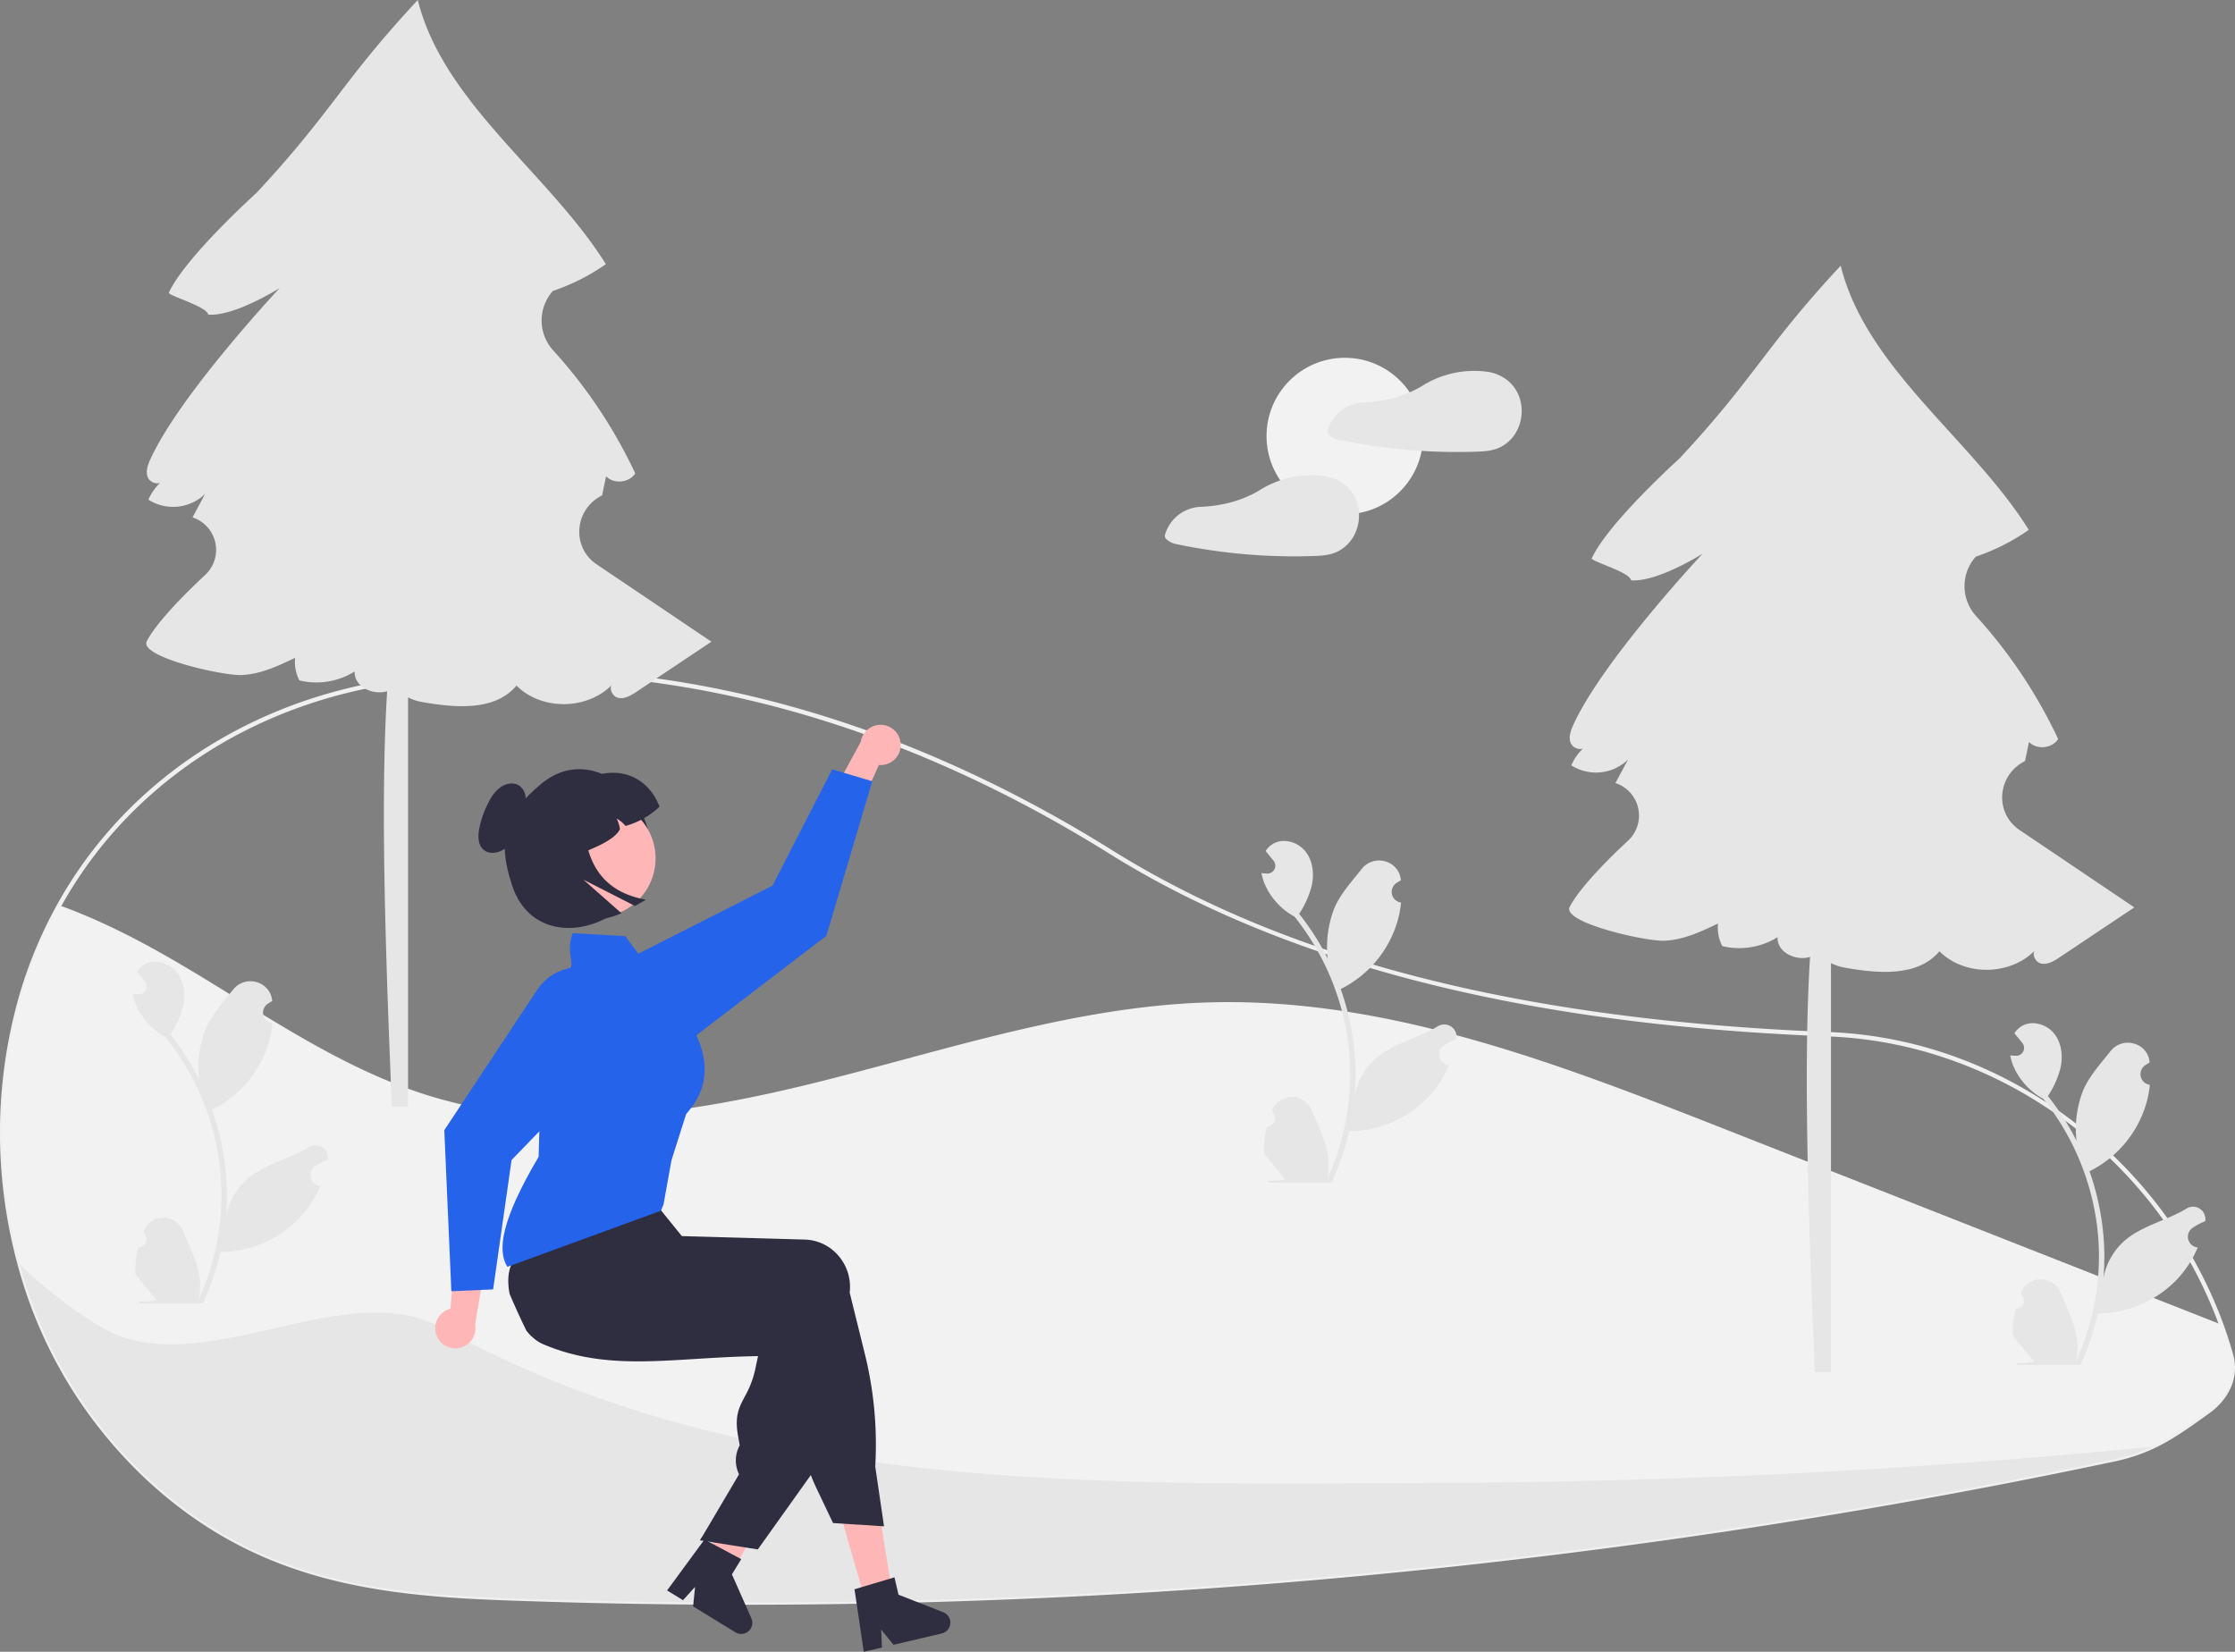
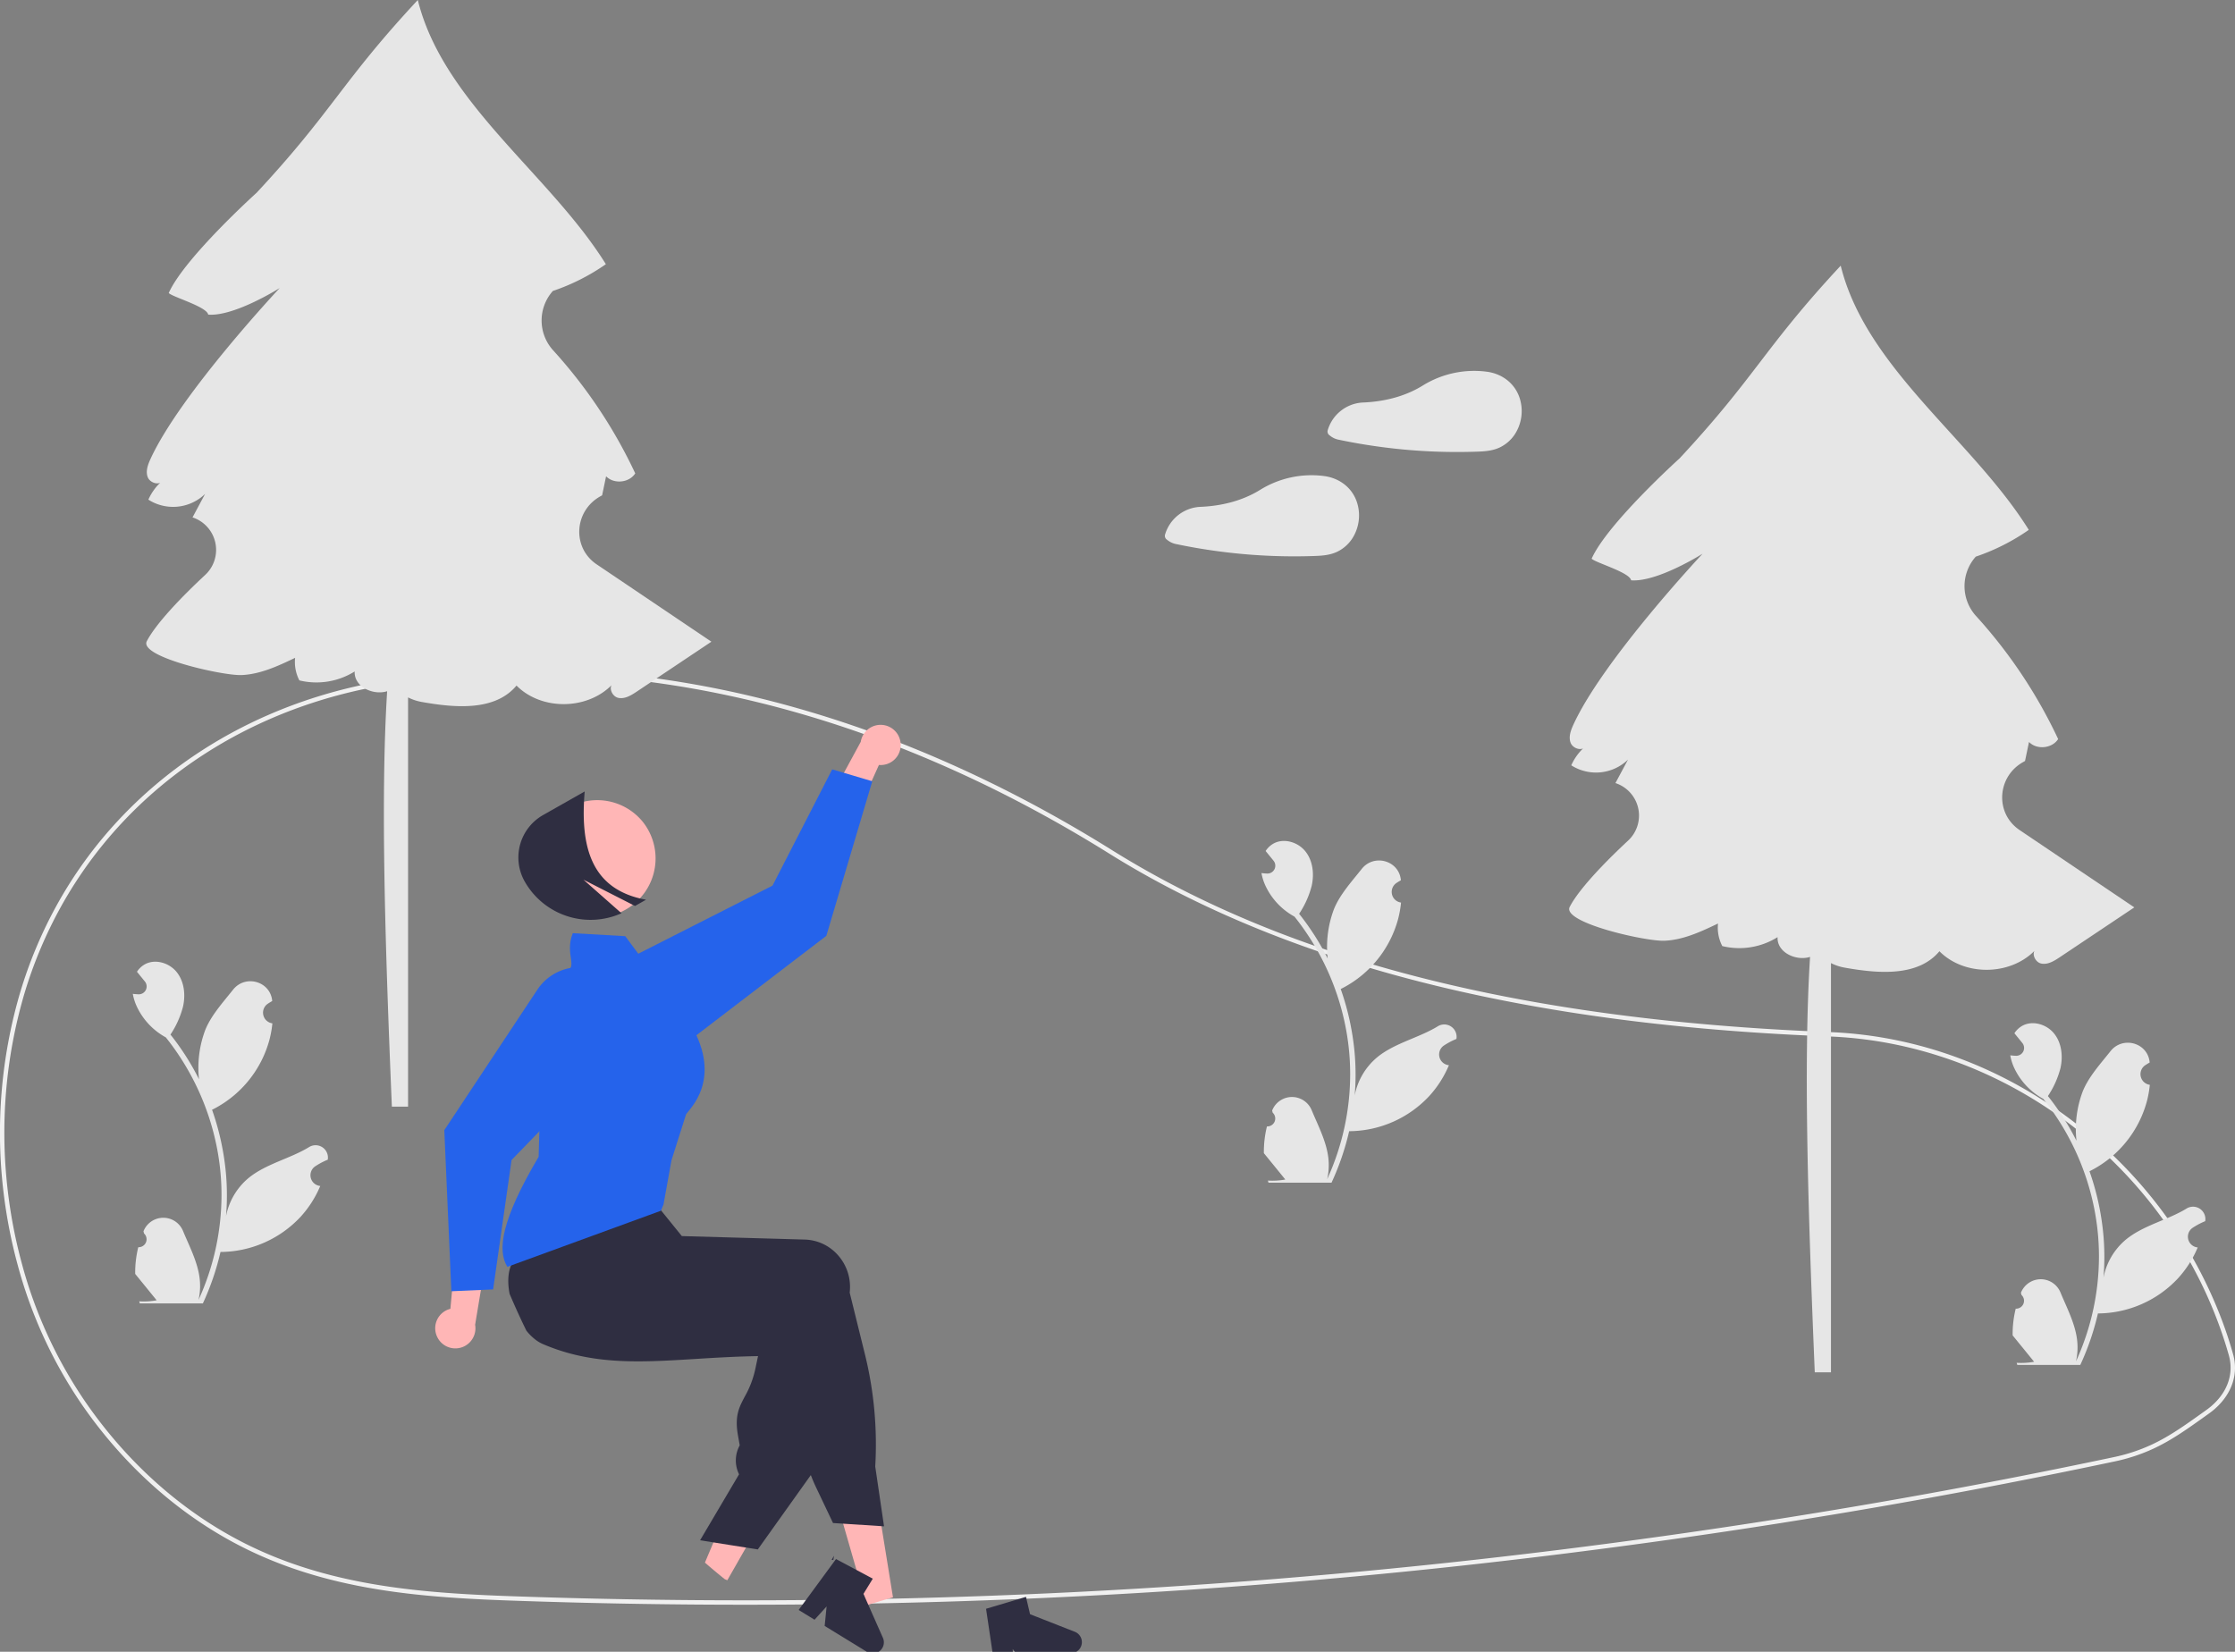
<svg xmlns="http://www.w3.org/2000/svg" width="1017.831" height="752.269">
  <rect width="100%" height="100%" fill="#808080" stroke="none" />
  <path fill="#f0f0f0" d="M339.095 730.85q-46.605 0-93.07-1.45c-44.263-1.38-90.032-2.807-132.573-23.298-29.76-14.333-56.116-37.33-76.22-66.504a207.8 207.8 0 0 1-29.21-63.605 229 229 0 0 1-6.449-33.286 226.4 226.4 0 0 1 7.545-90.493 202 202 0 0 1 16.974-40.4C57.115 356.02 113.7 318.566 181.337 309.06a9 9 0 0 1 1.685-.032c.304.014.607.03.916.018l.398-.11a22 22 0 0 1 3.133-.698c104.315-13.487 214.59 13.802 318.897 78.914 80.65 50.35 187.533 77.464 326.76 82.889l1.976.09c38.757 1.933 76.247 15.81 108.42 40.133a203.7 203.7 0 0 1 68.954 92.624 188 188 0 0 1 4.473 13.8c2.512 8.883-.4 17.859-7.993 24.69v.01l-.346.31a37 37 0 0 1-2.611 2.055l-1.056.756c-8.897 6.365-15.925 11.393-24.335 15.299a82 82 0 0 1-17.754 5.82 2957 2957 0 0 1-102.405 19.798c-66.076 11.57-133.893 21.115-201.566 28.368a3004 3004 0 0 1-319.788 17.056M182.231 311.004a5 5 0 0 0-.621.037c-67.005 9.419-123.054 46.504-153.77 101.745a200 200 0 0 0-16.806 40 224.4 224.4 0 0 0-7.475 89.687 227 227 0 0 0 6.392 32.994 205.8 205.8 0 0 0 28.928 62.996c19.907 28.889 45.994 51.654 75.441 65.836 42.16 20.307 87.713 21.728 131.767 23.101a3001.5 3001.5 0 0 0 412.582-15.594c67.63-7.25 135.402-16.788 201.435-28.351 34-5.948 68.43-12.603 102.335-19.783a80 80 0 0 0 17.326-5.679c8.242-3.826 15.202-8.807 24.014-15.111l1.056-.755a35 35 0 0 0 2.255-1.76l.208-.19c7.241-6.34 10.057-14.702 7.726-22.945a186 186 0 0 0-4.426-13.656c-27.278-74.746-97.843-127.57-175.592-131.447l-1.966-.09c-63.596-2.479-119.248-9.344-170.128-20.99-60.739-13.903-113.765-34.83-157.606-62.2-103.909-64.863-213.723-92.05-317.582-78.627a20 20 0 0 0-2.854.642l-.717.175a12 12 0 0 1-1.223-.013c-.24-.01-.472-.022-.7-.022" />
-   <path fill="#e6e6e6" d="M1007.956 640.93v.01c-.81.7-1.66 1.37-2.54 2-14.68 10.51-24.71 17.88-42.77 21.71q-51 10.8-102.37 19.79-100.215 17.55-201.5 28.36a2994 2994 0 0 1-412.72 15.6c-45.88-1.43-90.13-2.95-132.17-23.2-30.73-14.8-56.55-38.19-75.83-66.17-19.55-28.37-31.44-61.94-35.49-96.44a99.1 99.1 0 0 1 29.97-7.8c35.88-3.42 71.19 9.72 103.82 25.01 32.64 15.28 64.69 33.14 100.03 40.19 52.08 10.39 105.84-3.74 155.77-21.83s99.08-40.43 151.74-47.26c70.63-9.17 141.5 10.24 210.08 29.46q109.575 30.705 219.16 61.42c10.44 2.92 21.27 6.05 29.41 13.21a36.2 36.2 0 0 1 5.41 5.94" />
-   <path fill="#f2f2f2" d="M1007.956 640.93v.01c-.81.7-1.66 1.37-2.54 2-9.2 6.58-16.57 11.94-25.23 15.96q-44.655 4.395-89.43 7.61-115.245 8.265-230.94 8.79c-156.47.8-320.98 5.7-457.98-70.3-45.585-25.288-111.62 26.57-156.78-1.16a208.6 208.6 0 0 1-36.07-28.11 227 227 0 0 1-6.42-33.14 224.7 224.7 0 0 1 7.51-90.09 200.4 200.4 0 0 1 16.89-40.2c20.98 7.53 41.1 18.37 60.25 29.85 35.12 21.03 69.27 44.91 108.38 56.95 57.65 17.75 120.02 7.99 178.52-6.69s116.61-34.24 176.9-35.89c80.86-2.21 158.69 27.9 233.96 57.53q113.265 44.595 226.56 89.18 2.49 6.765 4.45 13.73c2.67 9.44-1.2 17.99-8.03 23.97" />
  <path fill="#e6e6e6" d="M271.724 257.027c-11.373-7.667-10.26-24.442 1.766-31.035q.367-.201.72-.416l1.808-8.66c3.548 3.685 10.525 2.99 13.275-1.323a225.5 225.5 0 0 0-37.411-56.066 20.205 20.205 0 0 1-.29-26.802l.172-.205a95.7 95.7 0 0 0 24.154-12.197C250.428 79.37 201.823 46.834 190.27 0c-34.757 37.325-38.659 50.47-73.415 87.795 0 0-32.911 29.697-40.015 45.657 1.746 1.833 17.372 6.233 17.973 9.837 11.916.956 32.562-12.106 32.562-12.106s-45.062 48.04-58.743 77.632c-1.232 2.664-2.402 5.707-1.37 8.455.824 2.195 3.78 3.46 5.684 2.588a24.4 24.4 0 0 0-5.377 7.699 20.936 20.936 0 0 0 25.828-2.602l-5.717 10.681.004.008a15.567 15.567 0 0 1 5.77 26.19c-11.824 10.999-22.63 22.56-26.589 30.172-3.725 7.162 34.52 15.795 43.121 15.441s16.643-4.134 24.412-7.843a18.06 18.06 0 0 0 1.947 10.276 32.86 32.86 0 0 0 25.17-4.069c-.344 7.085 8.593 10.997 14.796 8.99-3.097 48.99-.831 117.784 2.144 189.199h7.381V317.626a22.3 22.3 0 0 0 6.235 2.072c15.102 2.681 33.326 4.311 43.153-7.466 11.31 11.405 32.037 11.189 43.282-.176-1.107 1.96.587 5.26 3.092 5.78 2.953.613 5.826-1.142 8.333-2.818l34.05-22.764c-14.007-9.441-33.902-22.854-52.257-35.227" />
-   <circle cx="612.423" cy="198.588" r="35.64" fill="#f2f2f2" />
  <path fill="#e6e6e6" d="M692.194 181.714c-2.062-6.905-7.885-11.413-14.922-12.402-.078-.01-.151.004-.228-.001a2 2 0 0 0-.304-.07 44.46 44.46 0 0 0-28.616 6.229c-8.25 5.15-17.86 7.48-27.578 7.857l-.172.008a17.61 17.61 0 0 0-15.751 12.696 2.07 2.07 0 0 0 .92 2.26 9 9 0 0 0 3.723 1.891q4.44.94 8.912 1.723 8.725 1.527 17.542 2.47a261 261 0 0 0 35.93 1.357c3.994-.124 7.847-.257 11.506-2.02a17.1 17.1 0 0 0 6.601-5.76 19.42 19.42 0 0 0 2.437-16.238m-74.075 47.52c-2.062-6.905-7.886-11.413-14.922-12.402-.078-.01-.151.004-.229-.001a2 2 0 0 0-.304-.07 44.46 44.46 0 0 0-28.615 6.229c-8.25 5.15-17.86 7.48-27.578 7.857l-.173.008a17.61 17.61 0 0 0-15.75 12.696 2.07 2.07 0 0 0 .92 2.26 9 9 0 0 0 3.723 1.891q4.44.94 8.912 1.723 8.725 1.527 17.542 2.47a261 261 0 0 0 35.93 1.357c3.994-.124 7.846-.257 11.506-2.02a17.1 17.1 0 0 0 6.601-5.76 19.42 19.42 0 0 0 2.437-16.238m301.605 148.793c-11.373-7.667-10.26-24.442 1.766-31.035q.367-.201.72-.416l1.808-8.66c3.548 3.685 10.525 2.99 13.275-1.323a225.5 225.5 0 0 0-37.411-56.066 20.205 20.205 0 0 1-.29-26.802l.172-.205a95.7 95.7 0 0 0 24.154-12.197C898.428 200.37 849.823 167.834 838.27 121c-34.757 37.325-38.659 50.47-73.415 87.795 0 0-32.911 29.697-40.015 45.657 1.746 1.833 17.372 6.233 17.973 9.837 11.916.956 32.562-12.106 32.562-12.106s-45.062 48.04-58.743 77.632c-1.232 2.664-2.402 5.707-1.37 8.455.824 2.195 3.78 3.46 5.684 2.588a24.4 24.4 0 0 0-5.377 7.699 20.936 20.936 0 0 0 25.828-2.602l-5.717 10.681.004.008a15.567 15.567 0 0 1 5.77 26.19c-11.824 10.999-22.63 22.559-26.589 30.172-3.725 7.162 34.52 15.795 43.121 15.441s16.643-4.134 24.412-7.843a18.06 18.06 0 0 0 1.947 10.276 32.86 32.86 0 0 0 25.17-4.069c-.344 7.085 8.593 10.997 14.796 8.99-3.097 48.99-.831 117.784 2.144 189.199h7.381V438.626a22.3 22.3 0 0 0 6.235 2.072c15.102 2.681 33.326 4.311 43.153-7.466 11.31 11.405 32.037 11.189 43.282-.176-1.107 1.96.587 5.26 3.092 5.78 2.953.613 5.826-1.142 8.333-2.818l34.05-22.764c-14.007-9.441-33.902-22.854-52.257-35.227M62.97 568.018a3.613 3.613 0 0 0 2.619-6.263l-.248-.984.099-.237a9.703 9.703 0 0 1 17.898.067c2.928 7.05 6.655 14.113 7.572 21.568a28.7 28.7 0 0 1-.504 9.872 115.1 115.1 0 0 0 10.47-47.799 111 111 0 0 0-.69-12.392q-.57-5.06-1.583-10.047a116.4 116.4 0 0 0-23.087-49.342 31 31 0 0 1-12.886-13.369 23.6 23.6 0 0 1-2.15-6.458 29 29 0 0 0 1.893.175l.596.03.074.004a3.58 3.58 0 0 0 2.94-5.832l-.813-1c-.411-.514-.833-1.018-1.244-1.532a2 2 0 0 1-.134-.154c-.473-.586-.946-1.162-1.42-1.748a10.35 10.35 0 0 1 3.395-3.28c4.74-2.777 11.28-.854 14.705 3.434 3.435 4.288 4.083 10.304 2.89 15.662a41.5 41.5 0 0 1-5.738 12.793c.257.33.524.648.781.977a117 117 0 0 1 12.23 19.375 48.7 48.7 0 0 1 2.908-22.625c2.784-6.714 8-12.37 12.595-18.175 5.519-6.972 16.835-3.93 17.807 4.91l.028.256q-1.024.578-2.004 1.226a4.901 4.901 0 0 0 1.976 8.92l.1.015a49 49 0 0 1-1.286 7.291 50.2 50.2 0 0 1-25 31.468c-.4.206-.792.412-1.193.607a116.5 116.5 0 0 1 4.402 15.889 118 118 0 0 1 2.036 14.407 113.4 113.4 0 0 1-.082 18.316l.03-.216a29.97 29.97 0 0 1 10.233-17.308c7.874-6.469 19-8.85 27.495-14.05a5.625 5.625 0 0 1 8.615 5.473l-.035.227a33 33 0 0 0-3.691 1.779q-1.024.577-2.004 1.225a4.901 4.901 0 0 0 1.976 8.92l.1.015.205.03a48.8 48.8 0 0 1-8.977 14.059 50.25 50.25 0 0 1-36.446 15.991h-.01a119.6 119.6 0 0 1-8.032 23.447H63.689c-.103-.319-.195-.648-.288-.967a32.6 32.6 0 0 0 7.94-.473c-2.13-2.612-4.258-5.244-6.387-7.857a2 2 0 0 1-.134-.154c-1.08-1.337-2.17-2.663-3.25-4v-.002a47.8 47.8 0 0 1 1.4-12.164" />
  <path fill="#e6e6e6" d="M917.97 596.018a3.613 3.613 0 0 0 2.619-6.263l-.248-.984.099-.237a9.703 9.703 0 0 1 17.898.067c2.928 7.05 6.655 14.113 7.572 21.568a28.7 28.7 0 0 1-.504 9.872 115.1 115.1 0 0 0 10.47-47.799 111 111 0 0 0-.69-12.392q-.57-5.06-1.583-10.047a116.4 116.4 0 0 0-23.087-49.342 31 31 0 0 1-12.886-13.369 23.6 23.6 0 0 1-2.15-6.458 29 29 0 0 0 1.893.175l.596.03.074.004a3.58 3.58 0 0 0 2.94-5.832l-.813-1c-.411-.514-.833-1.018-1.244-1.532a2 2 0 0 1-.134-.154c-.473-.586-.946-1.162-1.419-1.748a10.35 10.35 0 0 1 3.394-3.28c4.74-2.777 11.28-.854 14.705 3.434 3.435 4.288 4.083 10.304 2.89 15.662a41.5 41.5 0 0 1-5.738 12.793c.257.33.524.648.781.977a117 117 0 0 1 12.23 19.375 48.7 48.7 0 0 1 2.908-22.625c2.784-6.714 8-12.37 12.595-18.175 5.519-6.972 16.835-3.93 17.807 4.91l.028.256q-1.024.578-2.004 1.226a4.901 4.901 0 0 0 1.976 8.92l.1.015a49 49 0 0 1-1.286 7.291 50.2 50.2 0 0 1-25 31.468c-.4.206-.791.412-1.192.607a119.6 119.6 0 0 1 6.437 30.296 113.4 113.4 0 0 1-.082 18.316l.03-.216a29.97 29.97 0 0 1 10.233-17.308c7.875-6.469 19-8.85 27.495-14.05a5.625 5.625 0 0 1 8.615 5.473l-.034.227a33 33 0 0 0-3.692 1.779q-1.024.577-2.004 1.225a4.901 4.901 0 0 0 1.976 8.92l.1.015.205.03a48.8 48.8 0 0 1-8.977 14.059 50.25 50.25 0 0 1-36.446 15.991h-.01a119.6 119.6 0 0 1-8.032 23.447h-28.692c-.103-.319-.195-.648-.288-.967a32.6 32.6 0 0 0 7.94-.473c-2.13-2.612-4.258-5.245-6.387-7.857a2 2 0 0 1-.134-.154c-1.08-1.337-2.17-2.663-3.25-4v-.002a47.8 47.8 0 0 1 1.4-12.164m-341-83a3.613 3.613 0 0 0 2.619-6.263l-.248-.984.099-.237a9.703 9.703 0 0 1 17.898.067c2.928 7.05 6.655 14.113 7.572 21.568a28.7 28.7 0 0 1-.504 9.872 115.1 115.1 0 0 0 10.47-47.799 111 111 0 0 0-.69-12.392q-.57-5.06-1.583-10.047a116.4 116.4 0 0 0-23.087-49.342 31 31 0 0 1-12.886-13.369 23.6 23.6 0 0 1-2.15-6.458 29 29 0 0 0 1.893.175l.596.03.074.004a3.58 3.58 0 0 0 2.94-5.832l-.813-1c-.411-.514-.833-1.018-1.244-1.532a2 2 0 0 1-.134-.154c-.473-.586-.946-1.162-1.419-1.748a10.35 10.35 0 0 1 3.394-3.28c4.74-2.777 11.28-.854 14.705 3.434 3.435 4.288 4.083 10.304 2.89 15.662a41.5 41.5 0 0 1-5.738 12.793c.257.33.524.648.781.977a117 117 0 0 1 12.23 19.375 48.7 48.7 0 0 1 2.908-22.625c2.784-6.714 8-12.37 12.595-18.175 5.519-6.972 16.835-3.93 17.807 4.91l.028.256q-1.024.578-2.004 1.226a4.901 4.901 0 0 0 1.976 8.92l.1.015a49 49 0 0 1-1.286 7.291 50.2 50.2 0 0 1-25 31.468c-.4.206-.792.412-1.193.607a119.6 119.6 0 0 1 6.438 30.296 113.4 113.4 0 0 1-.082 18.316l.03-.216a29.97 29.97 0 0 1 10.233-17.308c7.874-6.469 19-8.85 27.495-14.05a5.625 5.625 0 0 1 8.615 5.473l-.035.227a33 33 0 0 0-3.691 1.779q-1.024.577-2.004 1.225a4.901 4.901 0 0 0 1.976 8.92l.1.015.205.03a48.8 48.8 0 0 1-8.977 14.059 50.25 50.25 0 0 1-36.446 15.991h-.01a119.6 119.6 0 0 1-8.032 23.447h-28.692c-.103-.319-.195-.648-.288-.967a32.6 32.6 0 0 0 7.94-.473c-2.13-2.612-4.258-5.244-6.387-7.856a2 2 0 0 1-.134-.155c-1.08-1.337-2.17-2.663-3.25-4v-.002a47.8 47.8 0 0 1 1.4-12.164" />
  <path fill="#ffb6b6" d="m394.662 731.045 12.006-3.57-7.942-49.08-17.721 5.269zm-73.635-19.372c.731.637 1.463 1.265 2.204 1.895a304 304 0 0 0 6.723 5.57l-.003.024.048.016.015.011 1.213.512 2.57-4.501 1.185-2.073 1.676-2.937 3.07-5.371 16.16-28.282-17.024-7.176-1.094 2.608-.008-.001-.541 1.292-10.166 24.123-2.075 4.932-.066.15-1.248 2.945-1.076 2.552-1.2 2.852Z" />
  <path fill="#2f2e41" d="M232.078 589.274c.837 1.981 1.7 3.958 2.575 5.92q2.435 5.479 5.065 10.837c-.001.008.007.01.014.019a23.4 23.4 0 0 0 3.842 3.86c.058.06.127.105.186.156a16.2 16.2 0 0 0 3.424 2.047c.44.187.89.376 1.33.564a94 94 0 0 0 4.766 1.805q4.23 1.464 8.448 2.48c.225.062.452.114.68.167 11.594 2.72 23.234 3.142 35.514 2.76 6.063-.183 12.284-.568 18.726-.967a884 884 0 0 1 6.356-.389c.16-.008.331-.023.5-.03a691 691 0 0 1 9.33-.489c3.996-.182 8.11-.32 12.374-.393l-1.22 5.799a44.5 44.5 0 0 1-4.853 12.703c-2.592 4.9-4.643 8.778-3.035 17.78l.772 4.358a14.29 14.29 0 0 0-.527 12.716l.219.48L319.9 699.67l-1.08 1.829 6.092.964 7.492 1.195 12.699 2.012 24.145-33.859 1.155-1.615.014-.09 9.296-70.944c.074-.627.125-1.266.141-1.902a21.75 21.75 0 0 0-5.883-15.757 20.94 20.94 0 0 0-14.737-6.653l-6.4-.182-13.076-.374-9.212-.257-.184-.004-27.165-.773-.677-8.09-.331-.188-10.557-5.882-36.51-20.347-.094-.048-2.401-1.339-.382.444a13 13 0 0 0-.332.401 77 77 0 0 0-8.376 13.246 226 226 0 0 0-10.327 23.55q-.196.524-.352.953l-.04.087a4 4 0 0 1-.089.246c-1.483 3.58-1.58 8.221-.652 12.982" />
-   <path fill="#2f2e41" d="M234.565 562.98c.206-.505.446-1.013.692-1.504a114 114 0 0 1 6.362-10.774c2.61-3.957 5.654-8.156 9.2-12.662q2.573-3.273 5.495-6.785 1.463-1.76 3.029-3.58a2 2 0 0 1 .135-.163l.3-.356 37.538 11.207-.018 5.14 2.723 7.283-.185.214c.008.001.01-.007 0 0v-1l1 1 9.678 11.958.067.003 21.627.61 22.288.63 11.972.342a20.93 20.93 0 0 1 14.737 6.654 21.76 21.76 0 0 1 5.883 15.756 21 21 0 0 1-.129 1.77l6.914 27.979a171.3 171.3 0 0 1 4.714 51.203l4.007 27.233-1.173-.076-17.453-1.126-4.61-.293-7.689-16.185a78 78 0 0 1-2.417-5.644 79 79 0 0 1-3.011-9.587l-13.48-54.911q-2.577.033-5.099.033-11.667.043-22.316-.45c-23.086-1.06-42.76-3.975-59.906-8.892q-7.224-2.065-13.867-4.617-2.437-.928-4.796-1.928a47 47 0 0 1-1.095-.459 21.18 21.18 0 0 1-12.468-15.992 21.6 21.6 0 0 1 1.351-12.03m157.738 159.882 12.993-3.875 2.038-.61 1.848 7.906 20.383 7.994a5.073 5.073 0 0 1-.69 9.664l-21.97 5.151-5.616-6.932.354 8.166-8.275 1.942-4.223-28.46Zm-72.402-23.194-1.08 1.829.771.122zm3.831 3.034 11.959 6.388 1.877 1-4.25 6.92 8.86 20.02a5.073 5.073 0 0 1-7.291 6.382l-19.235-11.797.886-8.877-5.494 6.05-7.246-4.441 17.024-23.196Z" />
+   <path fill="#2f2e41" d="M234.565 562.98c.206-.505.446-1.013.692-1.504a114 114 0 0 1 6.362-10.774c2.61-3.957 5.654-8.156 9.2-12.662q2.573-3.273 5.495-6.785 1.463-1.76 3.029-3.58a2 2 0 0 1 .135-.163l.3-.356 37.538 11.207-.018 5.14 2.723 7.283-.185.214c.008.001.01-.007 0 0v-1l1 1 9.678 11.958.067.003 21.627.61 22.288.63 11.972.342a20.93 20.93 0 0 1 14.737 6.654 21.76 21.76 0 0 1 5.883 15.756 21 21 0 0 1-.129 1.77l6.914 27.979a171.3 171.3 0 0 1 4.714 51.203l4.007 27.233-1.173-.076-17.453-1.126-4.61-.293-7.689-16.185a78 78 0 0 1-2.417-5.644 79 79 0 0 1-3.011-9.587l-13.48-54.911q-2.577.033-5.099.033-11.667.043-22.316-.45q-7.224-2.065-13.867-4.617-2.437-.928-4.796-1.928a47 47 0 0 1-1.095-.459 21.18 21.18 0 0 1-12.468-15.992 21.6 21.6 0 0 1 1.351-12.03m157.738 159.882 12.993-3.875 2.038-.61 1.848 7.906 20.383 7.994a5.073 5.073 0 0 1-.69 9.664l-21.97 5.151-5.616-6.932.354 8.166-8.275 1.942-4.223-28.46Zm-72.402-23.194-1.08 1.829.771.122zm3.831 3.034 11.959 6.388 1.877 1-4.25 6.92 8.86 20.02a5.073 5.073 0 0 1-7.291 6.382l-19.235-11.797.886-8.877-5.494 6.05-7.246-4.441 17.024-23.196Z" />
  <path fill="#ffb6b6" d="M410.15 338.536a9.1 9.1 0 0 1-9.881 9.85l-13.301 29.472-8.98-14.202 14.007-25.81a9.148 9.148 0 0 1 18.156.69" />
  <path fill="#2563eb" d="m376.318 426.213-60.94 46.627a22.965 22.965 0 0 1-32.158-4.278 22.94 22.94 0 0 1 7.84-34.398l60.752-30.822 27.178-52.948 18.249 5.423Z" />
  <path fill="#2563eb" d="m246.534 481.605-1.236 45.244c-17.002 28.724-18.936 42.672-14.23 50.11l69.911-25.538 1.178-2.814 3.65-20.215 6.62-20.859c1.165-2.179 16.987-15.57 2.155-40.97l-29.838-40.195-23.908-1.369c-3.941 10.117 3.169 15.636-3.933 17.969-16.058 14.718-13.7 17.113-10.37 38.637" />
  <path fill="#ffb6b6" d="M198.987 608.624a9.1 9.1 0 0 1 6.125-12.536l2.949-32.2 13.125 10.491-4.812 28.97a9.148 9.148 0 0 1-17.387 5.275" />
  <path fill="#2563eb" d="m202.34 514.706 42.375-63.968a22.965 22.965 0 0 1 31.794-6.456 22.94 22.94 0 0 1 3.82 35.072l-47.36 48.969-8.4 58.92-19.02.832Z" />
-   <path fill="#2f2e41" d="M292.15 370.107c8.453 16.661 2.93 35.96-12.756 46.11-16.962 10.974-38.986 8.57-46.11-12.756-7.932-23.75-1.415-33.938 12.756-46.11 16.607-14.264 36.976-5.247 46.11 12.756" />
  <path fill="#ffb6b6" d="M250.538 407.223a26.764 26.764 0 0 0 42.587-32.428l-.232-.305a26.764 26.764 0 0 0-42.349 32.728Z" />
-   <path fill="#2f2e41" d="M300.342 367.409a36.6 36.6 0 0 1-15.438 8.747 16 16 0 0 0-4.068-3.371 17.1 17.1 0 0 1 1.493 4.83c-2.58 5.356-13.12 9.205-23.193 13.142l-13.342-23.546 17.66-10.006c14.19-9.81 30.894-5.623 36.888 10.204M235.73 357.38c-2.403-1.11-5.516-.424-7.776 1.136a17.3 17.3 0 0 0-5.076 6.174 44.3 44.3 0 0 0-4.602 12.544c-.762 3.798-.633 8.39 2.775 10.372 2.843 1.653 6.909.612 9.522-1.595s4.085-5.31 5.36-8.338 2.481-6.17 4.747-8.685l-2.354 1.1a20.6 20.6 0 0 0 1.025-7.009 6.79 6.79 0 0 0-3.62-5.698" />
  <path fill="#2f2e41" d="m266.274 360.467-18.945 10.735a22.2 22.2 0 0 0-8.372 30.262 34.46 34.46 0 0 0 44.064 14.46l-17.312-15.283 23.485 11.966 5.015-2.84c-25.188-4.58-30.047-24.338-27.935-49.3" />
</svg>